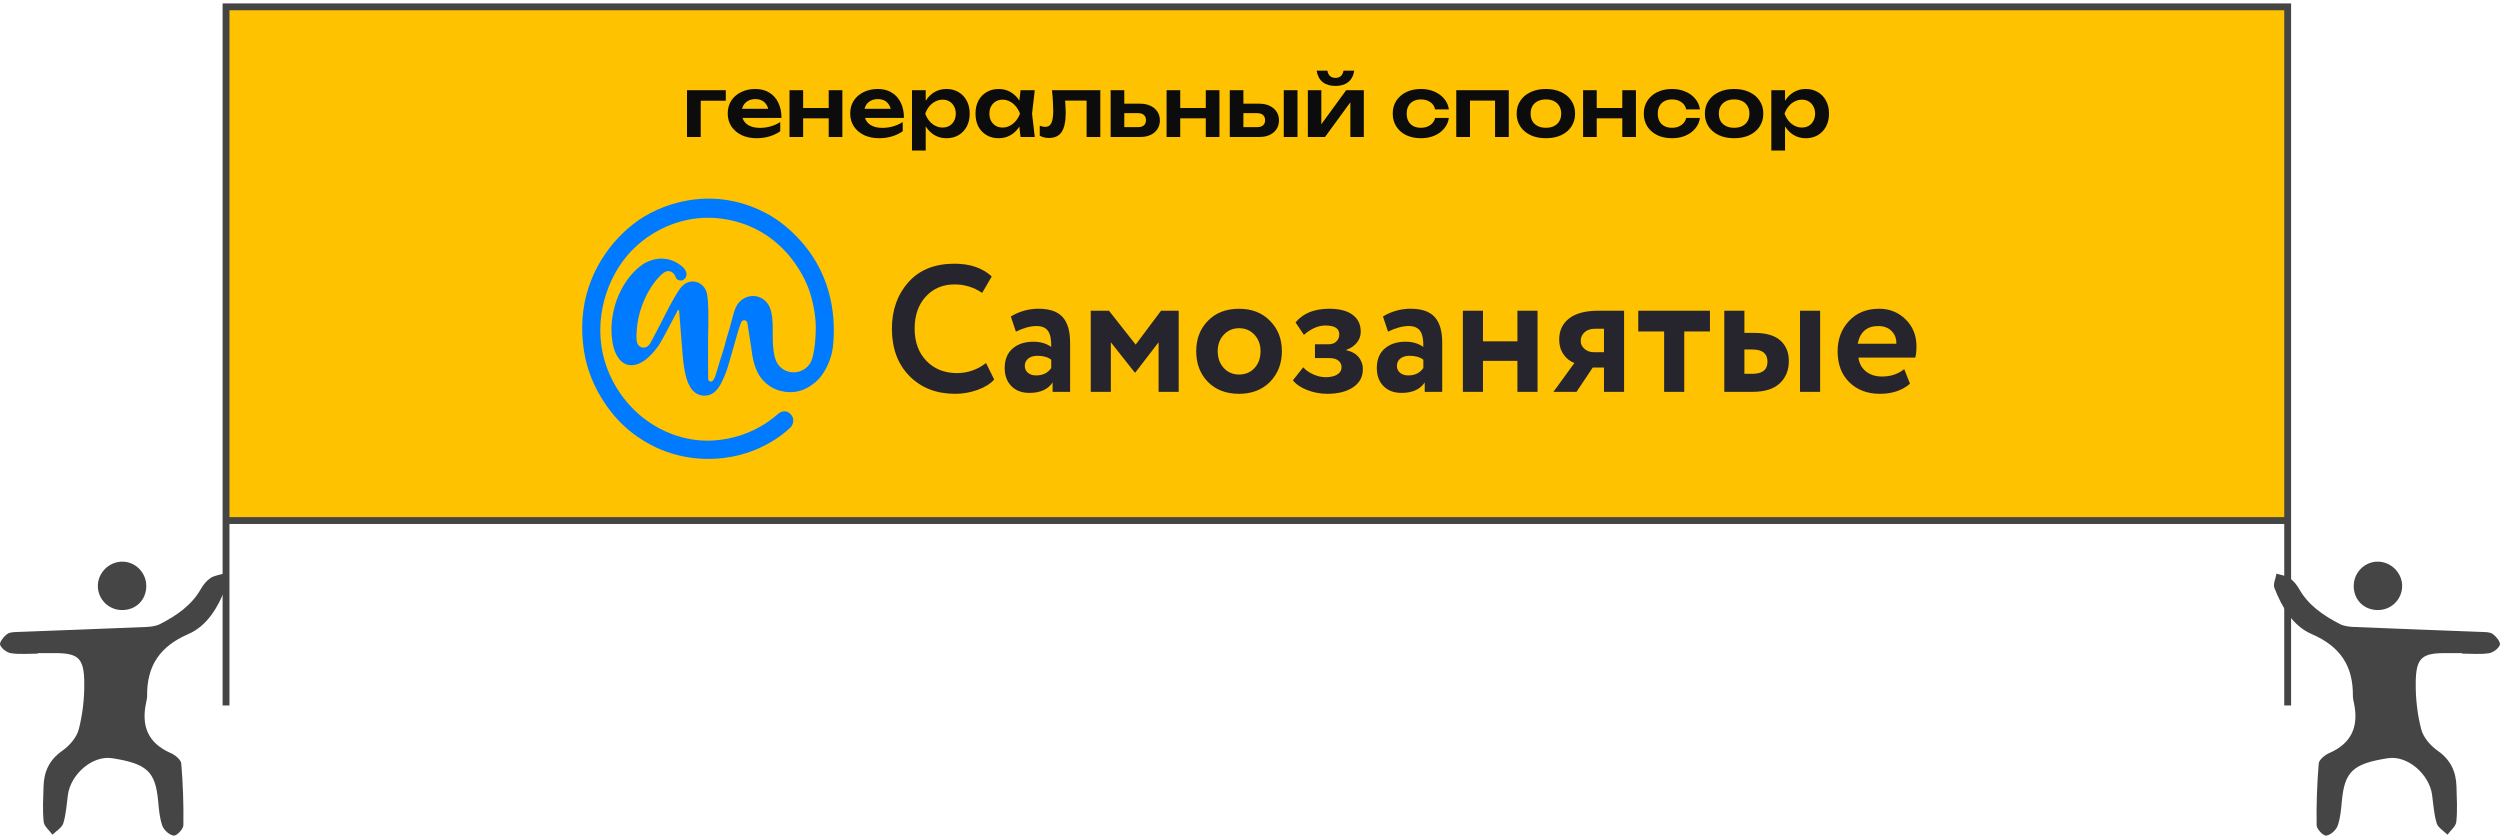
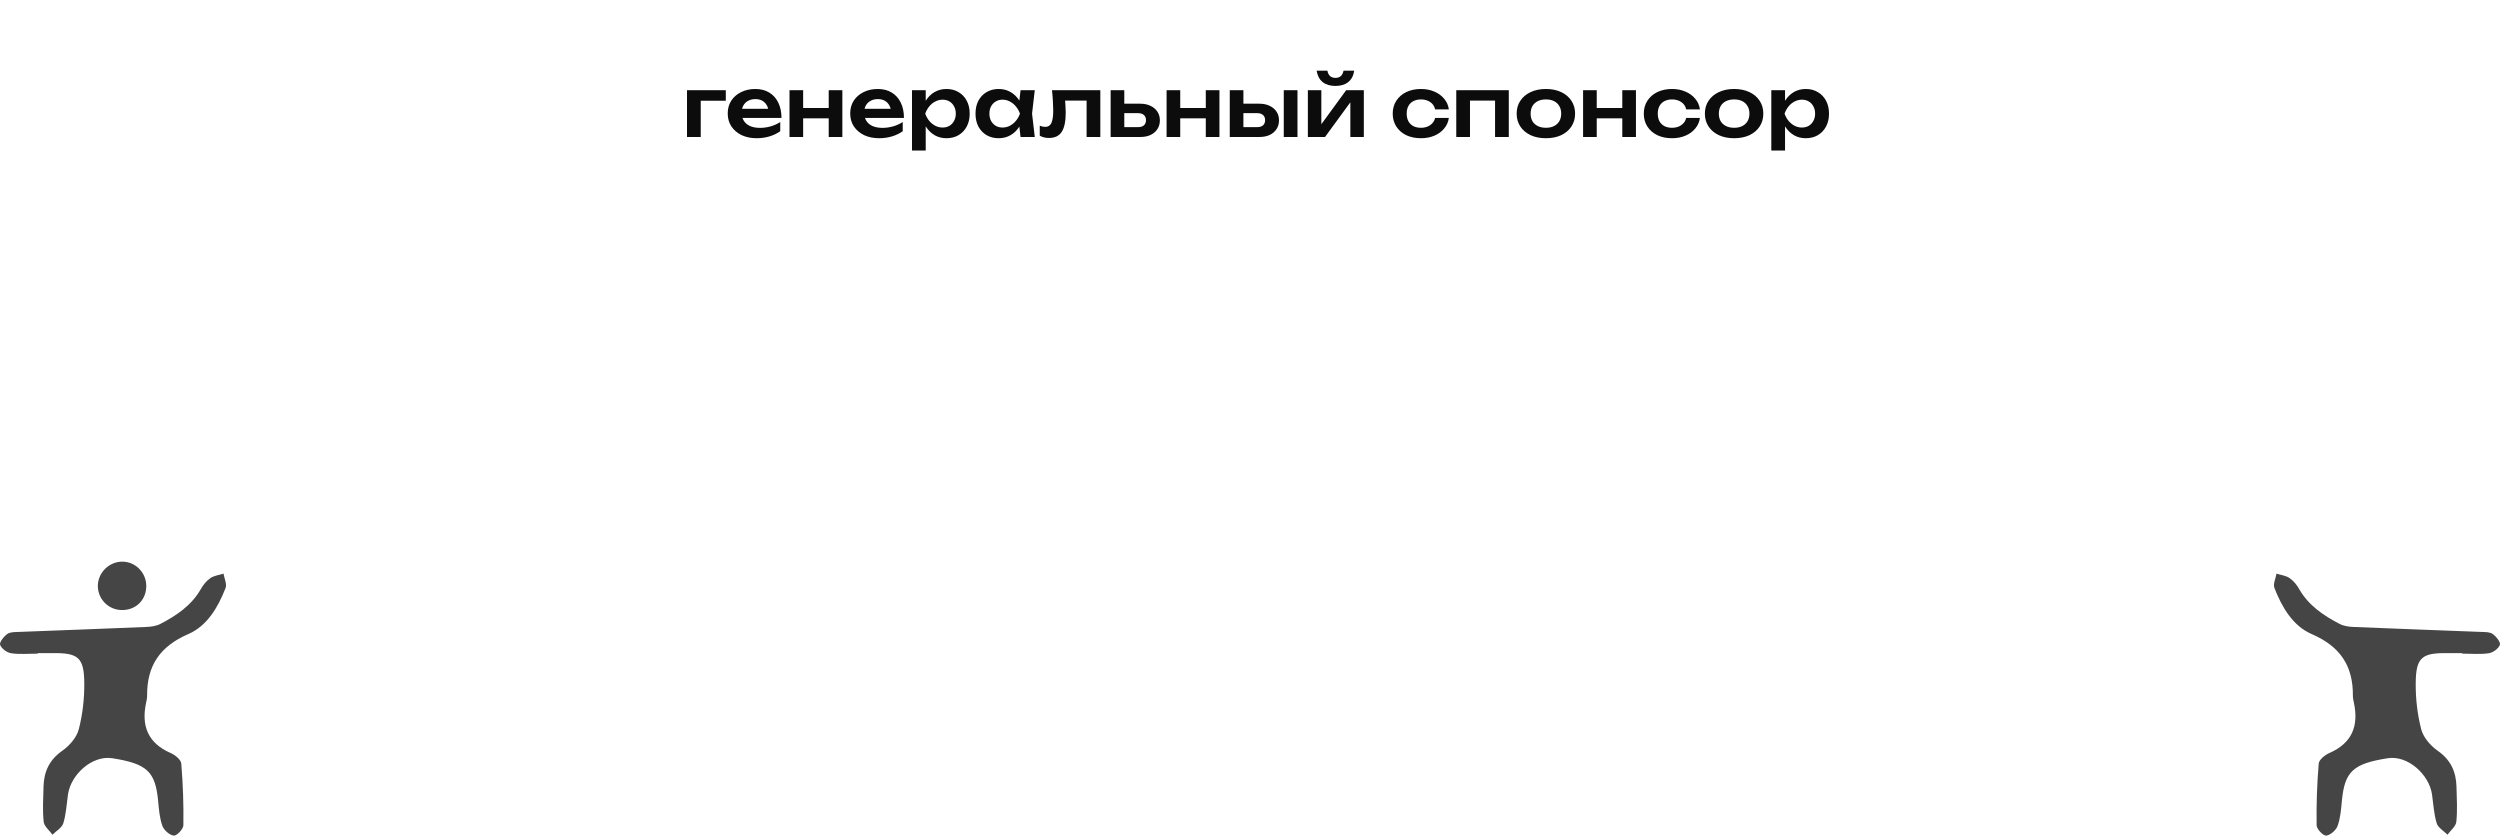
<svg xmlns="http://www.w3.org/2000/svg" width="365" height="122" viewBox="0 0 365 122" fill="none">
-   <path d="M334 1H33V76H120.013H251.531H334V46.999V1Z" fill="#FEC200" />
-   <path d="M33 102.999V76M33 76V1H334V46.999V76M33 76H120.013H251.531H334M334 76V102.999" stroke="#454545" />
  <path d="M359.467 95.356C358.76 95.356 358.048 95.362 357.341 95.356C353.614 95.305 352.736 95.971 352.696 99.659C352.668 101.94 352.93 104.282 353.5 106.483C353.808 107.668 354.856 108.877 355.899 109.606C357.808 110.94 358.589 112.667 358.646 114.856C358.692 116.566 358.8 118.294 358.623 119.981C358.555 120.648 357.785 121.241 357.335 121.868C356.788 121.315 355.956 120.847 355.757 120.192C355.346 118.852 355.278 117.41 355.078 116.008C354.657 113.049 351.522 110.245 348.616 110.701C343.549 111.493 342.318 112.633 341.914 116.931C341.8 118.163 341.703 119.434 341.292 120.579C341.064 121.207 340.232 121.942 339.623 121.999C339.178 122.039 338.232 121.035 338.226 120.488C338.181 117.484 338.283 114.469 338.534 111.476C338.58 110.918 339.434 110.222 340.073 109.948C343.384 108.506 344.393 106.01 343.675 102.629C343.6 102.282 343.521 101.928 343.521 101.58C343.566 97.203 341.651 94.364 337.508 92.574C334.755 91.388 333.16 88.652 332.066 85.848C331.843 85.278 332.248 84.457 332.368 83.75C333.012 83.955 333.735 84.035 334.271 84.394C334.835 84.776 335.32 85.369 335.662 85.973C337.041 88.401 339.229 89.872 341.611 91.103C342.21 91.411 342.962 91.508 343.646 91.537C349.847 91.799 356.047 92.015 362.248 92.26C362.823 92.283 363.524 92.26 363.94 92.563C364.442 92.927 365.114 93.765 364.983 94.142C364.795 94.689 363.986 95.282 363.376 95.373C362.105 95.561 360.783 95.43 359.484 95.43C359.484 95.407 359.484 95.384 359.484 95.362L359.467 95.356Z" fill="#454545" />
-   <path d="M343.647 85.472C343.681 83.556 345.26 81.994 347.152 82C349.124 82.006 350.765 83.682 350.714 85.637C350.662 87.558 349.09 89.08 347.158 89.068C345.094 89.063 343.607 87.535 343.641 85.466L343.647 85.472Z" fill="#454545" />
  <path d="M5.533 95.356C6.24 95.356 6.952 95.362 7.659 95.356C11.386 95.305 12.264 95.971 12.304 99.659C12.332 101.94 12.07 104.282 11.5 106.483C11.193 107.668 10.144 108.877 9.101 109.606C7.192 110.94 6.411 112.667 6.354 114.856C6.308 116.566 6.2 118.294 6.377 119.981C6.445 120.648 7.215 121.241 7.665 121.868C8.212 121.315 9.044 120.847 9.243 120.192C9.654 118.852 9.722 117.41 9.922 116.008C10.343 113.049 13.478 110.245 16.384 110.701C21.451 111.493 22.682 112.633 23.087 116.931C23.2 118.163 23.297 119.434 23.708 120.579C23.936 121.207 24.768 121.942 25.378 121.999C25.822 122.039 26.768 121.035 26.774 120.488C26.819 117.484 26.717 114.469 26.466 111.476C26.42 110.918 25.566 110.222 24.927 109.948C21.616 108.506 20.607 106.01 21.326 102.629C21.399 102.282 21.479 101.928 21.479 101.58C21.434 97.203 23.349 94.364 27.492 92.574C30.244 91.388 31.84 88.652 32.934 85.848C33.157 85.278 32.752 84.457 32.632 83.75C31.988 83.955 31.265 84.035 30.729 84.394C30.165 84.776 29.68 85.369 29.338 85.973C27.959 88.401 25.771 89.872 23.389 91.103C22.79 91.411 22.038 91.508 21.354 91.537C15.153 91.799 8.953 92.015 2.752 92.26C2.177 92.283 1.476 92.26 1.06 92.563C0.558 92.927 -0.114 93.765 0.017 94.142C0.205 94.689 1.014 95.282 1.624 95.373C2.895 95.561 4.217 95.43 5.516 95.43C5.516 95.407 5.516 95.384 5.516 95.362L5.533 95.356Z" fill="#454545" />
  <path d="M21.353 85.472C21.319 83.556 19.74 81.994 17.848 82C15.876 82.006 14.235 83.682 14.286 85.637C14.338 87.558 15.911 89.08 17.843 89.068C19.905 89.063 21.393 87.535 21.359 85.466L21.353 85.472Z" fill="#454545" />
  <path d="M105.967 13.172V14.708H101.383L102.307 13.796V20H100.303V13.172H105.967ZM110.46 20.18C109.652 20.18 108.928 20.032 108.288 19.736C107.656 19.432 107.156 19.008 106.788 18.464C106.428 17.92 106.248 17.288 106.248 16.568C106.248 15.856 106.42 15.232 106.764 14.696C107.116 14.16 107.596 13.744 108.204 13.448C108.812 13.144 109.504 12.992 110.28 12.992C111.072 12.992 111.752 13.168 112.32 13.52C112.888 13.864 113.324 14.352 113.628 14.984C113.94 15.616 114.096 16.36 114.096 17.216H107.856V15.884H113.016L112.236 16.364C112.204 15.964 112.104 15.624 111.936 15.344C111.776 15.064 111.556 14.848 111.276 14.696C110.996 14.544 110.668 14.468 110.292 14.468C109.884 14.468 109.528 14.552 109.224 14.72C108.928 14.88 108.696 15.108 108.528 15.404C108.368 15.692 108.288 16.032 108.288 16.424C108.288 16.896 108.392 17.3 108.6 17.636C108.808 17.972 109.112 18.228 109.512 18.404C109.912 18.58 110.396 18.668 110.964 18.668C111.476 18.668 111.992 18.596 112.512 18.452C113.032 18.3 113.5 18.088 113.916 17.816V19.16C113.468 19.48 112.944 19.732 112.344 19.916C111.752 20.092 111.124 20.18 110.46 20.18ZM115.268 13.172H117.26V20H115.268V13.172ZM120.992 13.172H122.984V20H120.992V13.172ZM116.408 15.764H121.772V17.276H116.408V15.764ZM128.342 20.18C127.534 20.18 126.81 20.032 126.17 19.736C125.538 19.432 125.038 19.008 124.67 18.464C124.31 17.92 124.13 17.288 124.13 16.568C124.13 15.856 124.302 15.232 124.646 14.696C124.998 14.16 125.478 13.744 126.086 13.448C126.694 13.144 127.386 12.992 128.162 12.992C128.954 12.992 129.634 13.168 130.202 13.52C130.77 13.864 131.206 14.352 131.51 14.984C131.822 15.616 131.978 16.36 131.978 17.216H125.738V15.884H130.898L130.118 16.364C130.086 15.964 129.986 15.624 129.818 15.344C129.658 15.064 129.438 14.848 129.158 14.696C128.878 14.544 128.55 14.468 128.174 14.468C127.766 14.468 127.41 14.552 127.106 14.72C126.81 14.88 126.578 15.108 126.41 15.404C126.25 15.692 126.17 16.032 126.17 16.424C126.17 16.896 126.274 17.3 126.482 17.636C126.69 17.972 126.994 18.228 127.394 18.404C127.794 18.58 128.278 18.668 128.846 18.668C129.358 18.668 129.874 18.596 130.394 18.452C130.914 18.3 131.382 18.088 131.798 17.816V19.16C131.35 19.48 130.826 19.732 130.226 19.916C129.634 20.092 129.006 20.18 128.342 20.18ZM133.151 13.172H135.155V15.344L135.071 15.608V17.252L135.155 17.744V21.98H133.151V13.172ZM134.459 16.592C134.595 15.864 134.831 15.232 135.167 14.696C135.511 14.152 135.939 13.732 136.451 13.436C136.971 13.14 137.547 12.992 138.179 12.992C138.851 12.992 139.439 13.144 139.943 13.448C140.455 13.744 140.855 14.164 141.143 14.708C141.431 15.244 141.575 15.872 141.575 16.592C141.575 17.304 141.431 17.932 141.143 18.476C140.855 19.012 140.455 19.432 139.943 19.736C139.439 20.032 138.851 20.18 138.179 20.18C137.539 20.18 136.963 20.032 136.451 19.736C135.947 19.44 135.523 19.024 135.179 18.488C134.835 17.944 134.595 17.312 134.459 16.592ZM139.547 16.592C139.547 16.192 139.463 15.84 139.295 15.536C139.135 15.224 138.911 14.984 138.623 14.816C138.335 14.64 138.003 14.552 137.627 14.552C137.251 14.552 136.895 14.64 136.559 14.816C136.223 14.984 135.927 15.224 135.671 15.536C135.423 15.84 135.227 16.192 135.083 16.592C135.227 16.992 135.423 17.344 135.671 17.648C135.927 17.952 136.223 18.192 136.559 18.368C136.895 18.536 137.251 18.62 137.627 18.62C138.003 18.62 138.335 18.536 138.623 18.368C138.911 18.192 139.135 17.952 139.295 17.648C139.463 17.344 139.547 16.992 139.547 16.592ZM149 20L148.712 17.504L149.036 16.592L148.712 15.692L149 13.172H151.076L150.68 16.592L151.076 20H149ZM149.528 16.592C149.4 17.312 149.164 17.944 148.82 18.488C148.484 19.024 148.056 19.44 147.536 19.736C147.024 20.032 146.448 20.18 145.808 20.18C145.144 20.18 144.556 20.032 144.044 19.736C143.532 19.432 143.132 19.012 142.844 18.476C142.564 17.932 142.424 17.304 142.424 16.592C142.424 15.872 142.564 15.244 142.844 14.708C143.132 14.164 143.532 13.744 144.044 13.448C144.556 13.144 145.144 12.992 145.808 12.992C146.448 12.992 147.024 13.14 147.536 13.436C148.056 13.732 148.488 14.152 148.832 14.696C149.176 15.232 149.408 15.864 149.528 16.592ZM144.452 16.592C144.452 16.992 144.532 17.344 144.692 17.648C144.86 17.952 145.088 18.192 145.376 18.368C145.664 18.536 145.996 18.62 146.372 18.62C146.748 18.62 147.1 18.536 147.428 18.368C147.764 18.192 148.06 17.952 148.316 17.648C148.572 17.344 148.772 16.992 148.916 16.592C148.772 16.192 148.572 15.84 148.316 15.536C148.06 15.224 147.764 14.984 147.428 14.816C147.1 14.64 146.748 14.552 146.372 14.552C145.996 14.552 145.664 14.64 145.376 14.816C145.088 14.984 144.86 15.224 144.692 15.536C144.532 15.84 144.452 16.192 144.452 16.592ZM153.592 13.172H160.648V20H158.644V13.772L159.568 14.684H154.588L155.452 13.94C155.492 14.428 155.524 14.88 155.548 15.296C155.58 15.704 155.596 16.072 155.596 16.4C155.596 17.712 155.4 18.664 155.008 19.256C154.624 19.848 154 20.144 153.136 20.144C152.896 20.144 152.664 20.116 152.44 20.06C152.224 20.012 152.012 19.928 151.804 19.808V18.356C151.948 18.412 152.088 18.456 152.224 18.488C152.368 18.512 152.5 18.524 152.62 18.524C153.028 18.524 153.32 18.34 153.496 17.972C153.68 17.596 153.772 16.98 153.772 16.124C153.772 15.74 153.756 15.3 153.724 14.804C153.7 14.308 153.656 13.764 153.592 13.172ZM162.154 20V13.172H164.146V19.484L163.498 18.56H166.162C166.53 18.56 166.814 18.472 167.014 18.296C167.214 18.112 167.314 17.864 167.314 17.552C167.314 17.224 167.214 16.972 167.014 16.796C166.814 16.612 166.53 16.52 166.162 16.52H163.51V15.14H166.462C167.046 15.14 167.55 15.244 167.974 15.452C168.406 15.652 168.742 15.936 168.982 16.304C169.222 16.664 169.342 17.088 169.342 17.576C169.342 18.056 169.222 18.48 168.982 18.848C168.742 19.216 168.41 19.5 167.986 19.7C167.562 19.9 167.062 20 166.486 20H162.154ZM170.322 13.172H172.314V20H170.322V13.172ZM176.046 13.172H178.038V20H176.046V13.172ZM171.462 15.764H176.826V17.276H171.462V15.764ZM187.429 13.172H189.433V20H187.429V13.172ZM179.545 20V13.172H181.537V19.484L180.889 18.56H183.553C183.921 18.56 184.205 18.472 184.405 18.296C184.605 18.112 184.705 17.864 184.705 17.552C184.705 17.224 184.605 16.972 184.405 16.796C184.205 16.612 183.921 16.52 183.553 16.52H180.901V15.14H183.853C184.437 15.14 184.941 15.244 185.365 15.452C185.797 15.652 186.133 15.936 186.373 16.304C186.613 16.664 186.733 17.088 186.733 17.576C186.733 18.056 186.613 18.48 186.373 18.848C186.133 19.216 185.801 19.5 185.377 19.7C184.953 19.9 184.453 20 183.877 20H179.545ZM190.947 20V13.172H192.915V18.944L192.423 18.812L196.539 13.172H199.119V20H197.151V14.12L197.643 14.264L193.455 20H190.947ZM194.979 12.548C194.203 12.548 193.579 12.36 193.107 11.984C192.635 11.6 192.343 11.044 192.231 10.316H193.803C193.859 10.66 193.987 10.924 194.187 11.108C194.395 11.284 194.659 11.372 194.979 11.372C195.299 11.372 195.559 11.284 195.759 11.108C195.959 10.924 196.091 10.66 196.155 10.316H197.715C197.611 11.044 197.319 11.6 196.839 11.984C196.367 12.36 195.747 12.548 194.979 12.548ZM211.533 17.216C211.453 17.8 211.225 18.316 210.849 18.764C210.481 19.212 210.005 19.56 209.421 19.808C208.837 20.056 208.185 20.18 207.465 20.18C206.649 20.18 205.929 20.032 205.305 19.736C204.689 19.432 204.205 19.008 203.853 18.464C203.509 17.92 203.337 17.296 203.337 16.592C203.337 15.88 203.509 15.256 203.853 14.72C204.205 14.176 204.689 13.752 205.305 13.448C205.929 13.144 206.649 12.992 207.465 12.992C208.185 12.992 208.837 13.12 209.421 13.376C210.005 13.624 210.481 13.972 210.849 14.42C211.225 14.86 211.453 15.376 211.533 15.968H209.529C209.425 15.504 209.185 15.148 208.809 14.9C208.441 14.644 207.993 14.516 207.465 14.516C207.041 14.516 206.669 14.6 206.349 14.768C206.037 14.928 205.797 15.164 205.629 15.476C205.461 15.78 205.377 16.152 205.377 16.592C205.377 17.024 205.461 17.396 205.629 17.708C205.797 18.012 206.037 18.248 206.349 18.416C206.669 18.576 207.041 18.656 207.465 18.656C208.001 18.656 208.453 18.524 208.821 18.26C209.197 17.996 209.433 17.648 209.529 17.216H211.533ZM220.283 13.172V20H218.279V13.772L219.203 14.684H213.695L214.619 13.772V20H212.615V13.172H220.283ZM225.703 20.18C224.855 20.18 224.111 20.032 223.471 19.736C222.831 19.432 222.331 19.012 221.971 18.476C221.611 17.932 221.431 17.304 221.431 16.592C221.431 15.872 221.611 15.244 221.971 14.708C222.331 14.164 222.831 13.744 223.471 13.448C224.111 13.144 224.855 12.992 225.703 12.992C226.551 12.992 227.295 13.144 227.935 13.448C228.575 13.744 229.071 14.164 229.423 14.708C229.783 15.244 229.963 15.872 229.963 16.592C229.963 17.304 229.783 17.932 229.423 18.476C229.071 19.012 228.575 19.432 227.935 19.736C227.295 20.032 226.551 20.18 225.703 20.18ZM225.703 18.656C226.167 18.656 226.563 18.572 226.891 18.404C227.227 18.236 227.483 18 227.659 17.696C227.843 17.384 227.935 17.016 227.935 16.592C227.935 16.16 227.843 15.792 227.659 15.488C227.483 15.176 227.227 14.936 226.891 14.768C226.563 14.6 226.167 14.516 225.703 14.516C225.247 14.516 224.851 14.6 224.515 14.768C224.179 14.936 223.919 15.176 223.735 15.488C223.559 15.792 223.471 16.16 223.471 16.592C223.471 17.016 223.559 17.384 223.735 17.696C223.919 18 224.179 18.236 224.515 18.404C224.851 18.572 225.247 18.656 225.703 18.656ZM231.131 13.172H233.123V20H231.131V13.172ZM236.855 13.172H238.847V20H236.855V13.172ZM232.271 15.764H237.635V17.276H232.271V15.764ZM248.19 17.216C248.11 17.8 247.882 18.316 247.506 18.764C247.138 19.212 246.662 19.56 246.078 19.808C245.494 20.056 244.842 20.18 244.122 20.18C243.306 20.18 242.586 20.032 241.962 19.736C241.346 19.432 240.862 19.008 240.51 18.464C240.166 17.92 239.994 17.296 239.994 16.592C239.994 15.88 240.166 15.256 240.51 14.72C240.862 14.176 241.346 13.752 241.962 13.448C242.586 13.144 243.306 12.992 244.122 12.992C244.842 12.992 245.494 13.12 246.078 13.376C246.662 13.624 247.138 13.972 247.506 14.42C247.882 14.86 248.11 15.376 248.19 15.968H246.186C246.082 15.504 245.842 15.148 245.466 14.9C245.098 14.644 244.65 14.516 244.122 14.516C243.698 14.516 243.326 14.6 243.006 14.768C242.694 14.928 242.454 15.164 242.286 15.476C242.118 15.78 242.034 16.152 242.034 16.592C242.034 17.024 242.118 17.396 242.286 17.708C242.454 18.012 242.694 18.248 243.006 18.416C243.326 18.576 243.698 18.656 244.122 18.656C244.658 18.656 245.11 18.524 245.478 18.26C245.854 17.996 246.09 17.648 246.186 17.216H248.19ZM253.184 20.18C252.336 20.18 251.592 20.032 250.952 19.736C250.312 19.432 249.812 19.012 249.452 18.476C249.092 17.932 248.912 17.304 248.912 16.592C248.912 15.872 249.092 15.244 249.452 14.708C249.812 14.164 250.312 13.744 250.952 13.448C251.592 13.144 252.336 12.992 253.184 12.992C254.032 12.992 254.776 13.144 255.416 13.448C256.056 13.744 256.552 14.164 256.904 14.708C257.264 15.244 257.444 15.872 257.444 16.592C257.444 17.304 257.264 17.932 256.904 18.476C256.552 19.012 256.056 19.432 255.416 19.736C254.776 20.032 254.032 20.18 253.184 20.18ZM253.184 18.656C253.648 18.656 254.044 18.572 254.372 18.404C254.708 18.236 254.964 18 255.14 17.696C255.324 17.384 255.416 17.016 255.416 16.592C255.416 16.16 255.324 15.792 255.14 15.488C254.964 15.176 254.708 14.936 254.372 14.768C254.044 14.6 253.648 14.516 253.184 14.516C252.728 14.516 252.332 14.6 251.996 14.768C251.66 14.936 251.4 15.176 251.216 15.488C251.04 15.792 250.952 16.16 250.952 16.592C250.952 17.016 251.04 17.384 251.216 17.696C251.4 18 251.66 18.236 251.996 18.404C252.332 18.572 252.728 18.656 253.184 18.656ZM258.611 13.172H260.615V15.344L260.531 15.608V17.252L260.615 17.744V21.98H258.611V13.172ZM259.919 16.592C260.055 15.864 260.291 15.232 260.627 14.696C260.971 14.152 261.399 13.732 261.911 13.436C262.431 13.14 263.007 12.992 263.639 12.992C264.311 12.992 264.899 13.144 265.403 13.448C265.915 13.744 266.315 14.164 266.603 14.708C266.891 15.244 267.035 15.872 267.035 16.592C267.035 17.304 266.891 17.932 266.603 18.476C266.315 19.012 265.915 19.432 265.403 19.736C264.899 20.032 264.311 20.18 263.639 20.18C262.999 20.18 262.423 20.032 261.911 19.736C261.407 19.44 260.983 19.024 260.639 18.488C260.295 17.944 260.055 17.312 259.919 16.592ZM265.007 16.592C265.007 16.192 264.923 15.84 264.755 15.536C264.595 15.224 264.371 14.984 264.083 14.816C263.795 14.64 263.463 14.552 263.087 14.552C262.711 14.552 262.355 14.64 262.019 14.816C261.683 14.984 261.387 15.224 261.131 15.536C260.883 15.84 260.687 16.192 260.543 16.592C260.687 16.992 260.883 17.344 261.131 17.648C261.387 17.952 261.683 18.192 262.019 18.368C262.355 18.536 262.711 18.62 263.087 18.62C263.463 18.62 263.795 18.536 264.083 18.368C264.371 18.192 264.595 17.952 264.755 17.648C264.923 17.344 265.007 16.992 265.007 16.592Z" fill="#0C0C0C" />
  <g clip-path="url(#clip0_2856_58718)">
-     <path fill-rule="evenodd" clip-rule="evenodd" d="M143.957 52.997L145.157 55.418C144.595 56.032 143.791 56.533 142.744 56.918C141.683 57.307 140.564 57.503 139.437 57.497C136.714 57.497 134.493 56.629 132.772 54.892C131.07 53.155 130.219 50.857 130.219 47.997C130.219 45.26 131.027 42.988 132.644 41.181C134.244 39.394 136.482 38.5 139.359 38.5C141.639 38.5 143.452 39.123 144.796 40.368L143.393 42.764C142.199 41.944 140.793 41.512 139.359 41.526C137.656 41.526 136.261 42.114 135.171 43.29C134.082 44.466 133.538 46.035 133.538 47.997C133.538 49.928 134.107 51.489 135.245 52.681C136.403 53.874 137.893 54.471 139.716 54.47C141.25 54.482 142.743 53.964 143.957 52.997ZM148.322 48.418L147.582 46.207C148.81 45.457 150.214 45.066 151.641 45.076C153.241 45.076 154.406 45.48 155.137 46.286C155.867 47.093 156.233 48.33 156.234 49.997V57.208H153.681V55.839C153.001 56.857 151.869 57.365 150.286 57.365C149.196 57.365 148.324 57.036 147.669 56.379C147.014 55.721 146.686 54.84 146.685 53.734C146.685 52.505 147.069 51.558 147.835 50.892C148.601 50.226 149.614 49.892 150.872 49.891C151.911 49.891 152.778 50.146 153.474 50.655C153.508 49.602 153.359 48.83 153.026 48.339C152.694 47.847 152.129 47.602 151.329 47.602C150.448 47.602 149.446 47.874 148.322 48.418ZM151.258 54.813C152.246 54.813 152.986 54.453 153.479 53.734V52.523C153.003 52.138 152.331 51.945 151.463 51.944C150.917 51.944 150.474 52.076 150.135 52.339C149.971 52.462 149.838 52.624 149.748 52.812C149.659 53.001 149.617 53.209 149.624 53.418C149.618 53.612 149.656 53.805 149.736 53.981C149.816 54.157 149.935 54.311 150.084 54.431C150.391 54.686 150.782 54.813 151.258 54.813ZM159.249 57.208H162.186L162.182 49.971L165.678 54.391H165.759L169.154 49.971V57.208H172.09V45.365H169.512L165.809 50.313L161.908 45.365H159.249V57.208ZM176.355 55.761C175.217 54.587 174.648 53.096 174.648 51.286C174.648 49.477 175.217 47.994 176.355 46.839C177.493 45.666 179.008 45.08 180.9 45.08C182.771 45.08 184.278 45.666 185.418 46.839C186.576 47.997 187.155 49.479 187.155 51.286C187.155 53.074 186.576 54.565 185.418 55.761C184.261 56.918 182.755 57.497 180.9 57.497C179.01 57.497 177.496 56.918 176.355 55.761ZM178.679 48.865C178.083 49.497 177.785 50.304 177.785 51.286C177.785 52.269 178.079 53.08 178.666 53.72C179.253 54.361 179.997 54.681 180.9 54.681C181.821 54.681 182.574 54.366 183.159 53.734C183.745 53.102 184.038 52.286 184.04 51.286C184.04 50.304 183.742 49.497 183.145 48.865C182.549 48.233 181.8 47.917 180.899 47.918C180.014 47.918 179.274 48.234 178.679 48.865ZM190.835 56.944C191.773 57.31 192.768 57.498 193.771 57.497C195.352 57.498 196.615 57.178 197.56 56.537C198.504 55.897 198.976 55.024 198.976 53.919C198.99 53.257 198.763 52.613 198.339 52.116C197.912 51.616 197.316 51.287 196.55 51.13V51.077C197.213 50.849 197.733 50.498 198.107 50.024C198.47 49.583 198.669 49.023 198.669 48.445C198.669 47.375 198.273 46.546 197.482 45.959C196.69 45.371 195.554 45.077 194.073 45.077C191.878 45.077 190.236 45.743 189.149 47.076L190.375 48.892C191.413 47.98 192.459 47.524 193.515 47.524C194.859 47.524 195.532 47.953 195.532 48.813C195.537 49.007 195.503 49.2 195.43 49.379C195.357 49.559 195.248 49.72 195.111 49.852C194.829 50.124 194.459 50.26 194 50.26H191.983V52.281H194.13C194.674 52.28 195.1 52.403 195.406 52.649C195.553 52.761 195.671 52.908 195.751 53.078C195.831 53.247 195.871 53.434 195.866 53.622C195.866 54.061 195.661 54.412 195.253 54.676C194.844 54.939 194.265 55.07 193.516 55.07C192.899 55.059 192.29 54.916 191.728 54.651C191.099 54.371 190.614 54.029 190.273 53.625L188.767 55.52C189.192 56.084 189.881 56.559 190.835 56.944ZM202.651 48.418L201.911 46.207C203.139 45.457 204.542 45.066 205.97 45.076C207.57 45.076 208.735 45.48 209.465 46.286C210.196 47.093 210.562 48.33 210.563 49.997V57.208H208.01V55.839C207.329 56.857 206.197 57.365 204.614 57.365C203.525 57.365 202.653 57.036 201.998 56.379C201.343 55.721 201.015 54.84 201.015 53.734C201.015 52.505 201.398 51.558 202.164 50.892C202.929 50.226 203.942 49.892 205.202 49.891C206.24 49.891 207.107 50.146 207.803 50.655C207.837 49.602 207.688 48.83 207.357 48.339C207.025 47.847 206.459 47.602 205.659 47.602C204.778 47.602 203.776 47.874 202.651 48.418ZM205.587 54.813C206.574 54.813 207.314 54.453 207.808 53.734V52.523C207.332 52.138 206.659 51.945 205.791 51.944C205.247 51.944 204.804 52.076 204.464 52.339C204.299 52.462 204.167 52.624 204.078 52.813C203.989 53.001 203.946 53.209 203.953 53.418C203.947 53.612 203.985 53.805 204.065 53.981C204.145 54.157 204.264 54.311 204.413 54.431C204.719 54.686 205.111 54.813 205.587 54.813ZM221.544 57.208H224.48V45.365H221.544V49.839H216.515V45.365H213.579V57.208H216.515V52.683H221.544V57.208ZM233.364 45.365H237.116V57.208H234.181V53.655H232.543L230.169 57.208H226.799L229.863 52.997C229.222 52.76 228.669 52.323 228.28 51.747C227.854 51.141 227.641 50.417 227.642 49.575C227.642 48.277 228.123 47.251 229.084 46.497C230.045 45.743 231.472 45.366 233.364 45.365ZM230.785 49.787C230.785 50.242 230.972 50.628 231.347 50.945C231.712 51.257 232.173 51.425 232.647 51.418H234.18V47.997H232.879C232.232 47.997 231.721 48.168 231.347 48.51C231.167 48.666 231.024 48.862 230.927 49.083C230.83 49.304 230.781 49.544 230.785 49.787ZM239.186 48.392H242.964V57.208H245.9V48.392H249.653V45.365H239.186V48.392ZM255.882 57.208H251.747V45.365H254.682V48.602H256.111C257.831 48.602 259.104 48.97 259.932 49.707C260.759 50.444 261.172 51.444 261.17 52.707C261.17 54.059 260.727 55.146 259.842 55.971C258.958 56.795 257.638 57.208 255.882 57.208ZM255.856 51.026H254.682V54.578H255.831C257.312 54.578 258.053 53.992 258.053 52.819C258.053 51.623 257.32 51.026 255.856 51.026ZM265.737 57.21H262.8V45.365H265.737V57.21ZM278.859 56.024L278.016 53.891C277.132 54.611 276.051 54.971 274.774 54.971C273.838 54.971 273.06 54.726 272.438 54.235C271.816 53.744 271.446 53.068 271.328 52.208H279.625C279.744 51.823 279.804 51.279 279.804 50.577C279.804 48.98 279.276 47.665 278.221 46.63C277.165 45.595 275.88 45.077 274.366 45.077C272.529 45.076 271.057 45.672 269.951 46.865C268.844 48.058 268.291 49.532 268.291 51.286C268.291 53.164 268.852 54.664 269.976 55.786C271.133 56.927 272.631 57.497 274.469 57.497C276.257 57.498 277.721 57.007 278.859 56.024ZM271.225 50.181C271.565 48.462 272.57 47.602 274.238 47.602C275.038 47.601 275.681 47.842 276.166 48.325C276.65 48.809 276.884 49.427 276.867 50.181H271.225Z" fill="#26252D" />
    <path d="M116.907 35.186C115.506 33.628 113.825 32.128 111.628 31.007C103.684 26.955 96.135 29.829 92.471 32.702C88.324 35.946 85.076 41.219 85.002 47.6C84.964 50.766 85.555 54.103 87.418 57.42C89.579 61.277 92.288 63.49 94.97 64.921C99.299 67.229 103.714 67.271 106.862 66.681C112.351 65.651 115.481 62.335 115.481 62.335C115.481 62.335 116.293 61.356 115.418 60.46C114.605 59.628 113.762 60.307 113.677 60.367C113.338 60.61 110.044 63.914 104.252 64.305C98.035 64.726 91.488 60.928 88.76 54.073C86.285 47.854 88.224 41.318 91.525 37.37C94.826 33.421 101.044 30.325 108.082 32.527C114.134 34.419 116.98 39.396 117.984 41.953C118.577 43.547 118.945 45.221 119.075 46.923C119.174 48.401 119.025 50.888 118.579 52.358C117.79 54.961 114.037 55.098 113.185 52.358C112.737 50.918 112.824 48.776 112.823 48.028C112.823 46.968 112.741 45.716 112.374 44.85C112.165 44.358 111.82 43.94 111.382 43.65C110.945 43.359 110.435 43.208 109.915 43.214C109.397 43.219 108.891 43.375 108.455 43.663C108.018 43.951 107.668 44.36 107.446 44.844C107.021 45.761 106.707 47.47 106.315 48.629C105.976 49.63 105.836 50.501 105.457 51.6C104.908 53.199 104.574 54.749 104.223 55.376C104.019 55.742 103.794 55.75 103.654 55.694C103.577 55.666 103.511 55.614 103.464 55.545C103.417 55.476 103.393 55.393 103.394 55.309C103.394 55.309 103.354 50.447 103.38 49.349C103.451 46.307 103.462 44.244 103.227 42.929C102.907 41.14 100.587 40.202 99.195 42.267C98.117 43.865 97.243 45.722 96.195 47.741C95.825 48.455 95.442 49.171 95.036 49.947C94.688 50.608 94.229 50.858 93.718 50.724C93.555 50.681 93.406 50.596 93.284 50.476C93.162 50.357 93.072 50.207 93.021 50.042C92.882 49.592 92.906 48.928 92.967 48.151C93.052 46.987 93.293 45.841 93.685 44.746C94.885 41.438 96.596 40.022 96.953 39.783C97.745 39.257 98.447 39.826 98.649 40.466C98.804 40.956 99.434 41.049 99.734 40.877C100.317 40.54 100.614 39.638 99.323 38.69C96.965 36.953 94.563 38.091 93.837 38.599C90.968 40.605 89.919 43.982 89.69 44.935C89.463 45.861 89.169 47.155 89.315 49.096C89.503 51.59 90.517 53.121 91.863 53.302C93.814 53.567 95.469 51.361 96.001 50.672C96.414 50.138 97.221 48.585 97.829 47.431C98.177 46.773 98.449 46.244 98.534 46.092C98.766 45.672 98.917 45.363 98.921 45.356C98.93 45.336 98.957 45.22 99.054 45.232C99.129 45.242 99.143 45.334 99.147 45.37C99.159 45.521 99.153 45.415 99.199 45.937C99.25 46.525 99.392 48.484 99.66 51.776C99.927 55.069 100.554 56.141 100.687 56.331C100.702 56.354 100.778 56.5 100.815 56.568C101.023 56.934 101.32 57.238 101.676 57.449C102.033 57.66 102.437 57.771 102.848 57.77C104.789 57.77 105.454 55.547 105.831 54.775C106.353 53.695 107.573 48.648 108.199 47.06C108.374 46.616 109.045 46.658 109.125 47.166C109.175 47.491 109.234 47.85 109.28 48.169C109.331 48.523 109.47 49.341 109.624 50.382C109.742 51.182 109.836 52.116 110.102 53.066C110.346 53.954 110.769 54.84 111.413 55.543C112.47 56.695 114.053 57.408 115.945 57.225C117.299 57.095 118.345 56.39 119.095 55.76C120.372 54.687 121.396 52.513 121.6 50.692C122.027 46.885 121.727 40.547 116.907 35.186Z" fill="#007AFF" />
  </g>
  <defs>
    <clipPath id="clip0_2856_58718">
-       <rect width="195" height="38" fill="white" transform="translate(85 29)" />
-     </clipPath>
+       </clipPath>
  </defs>
</svg>